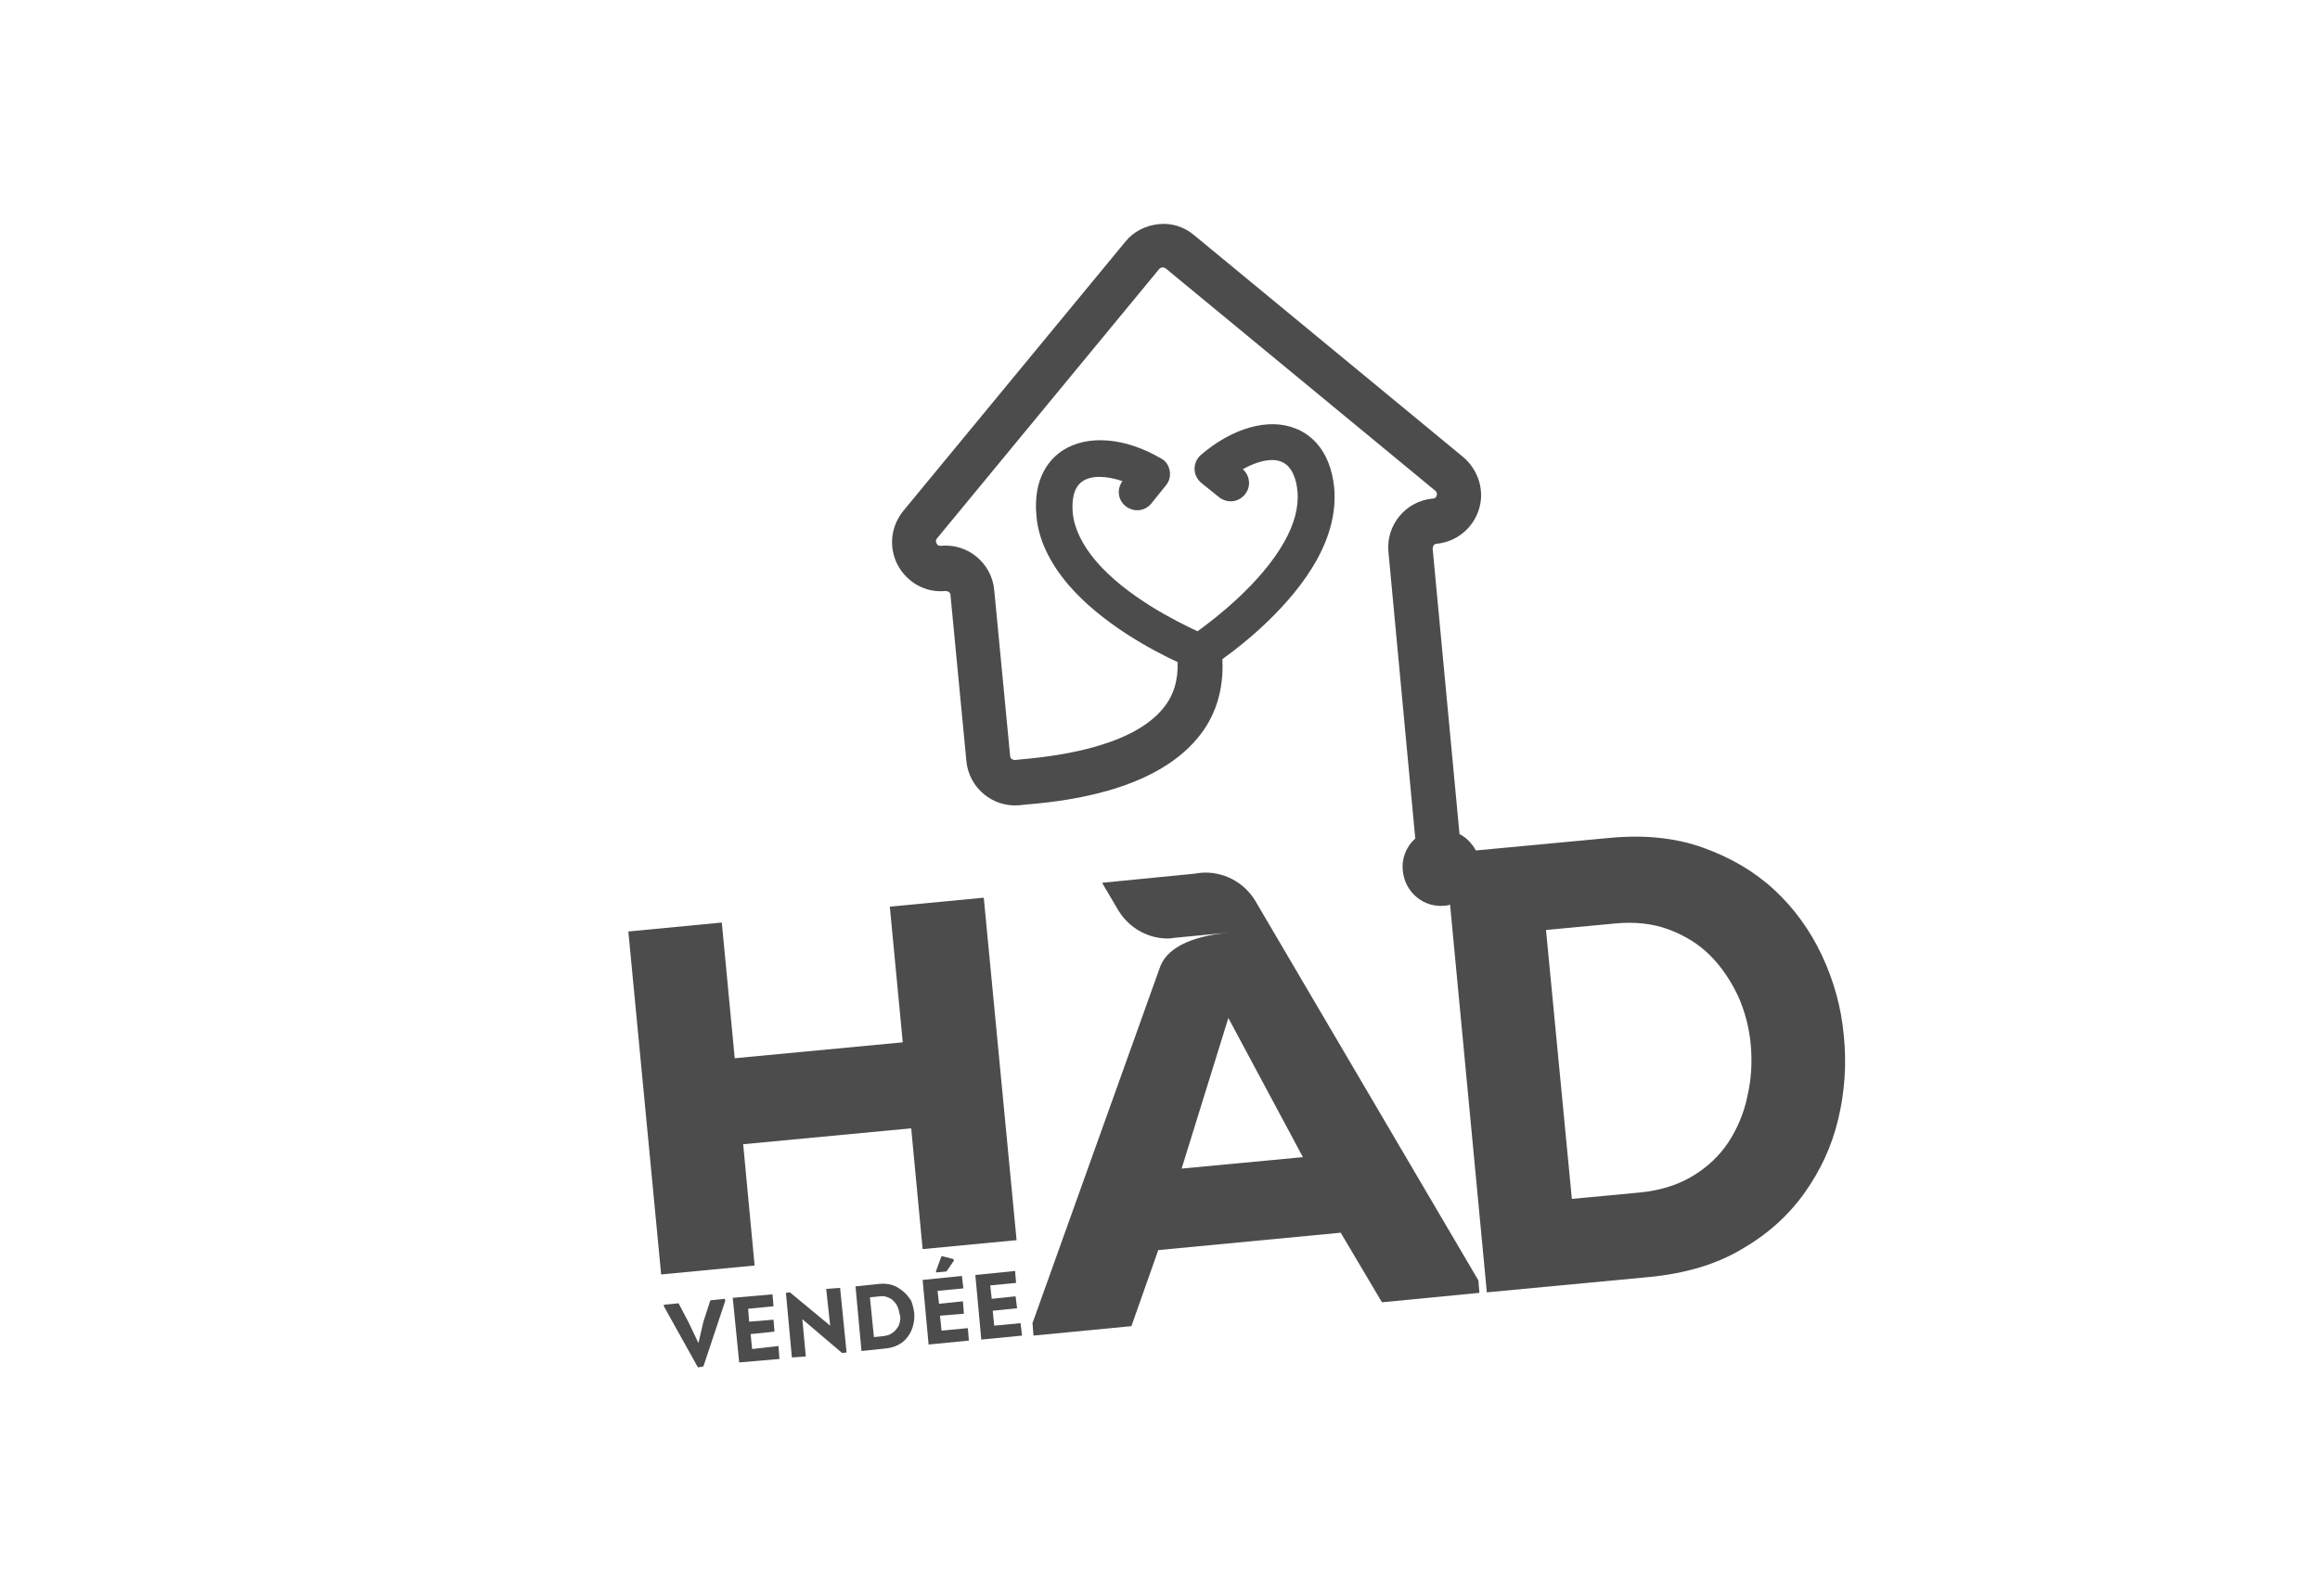
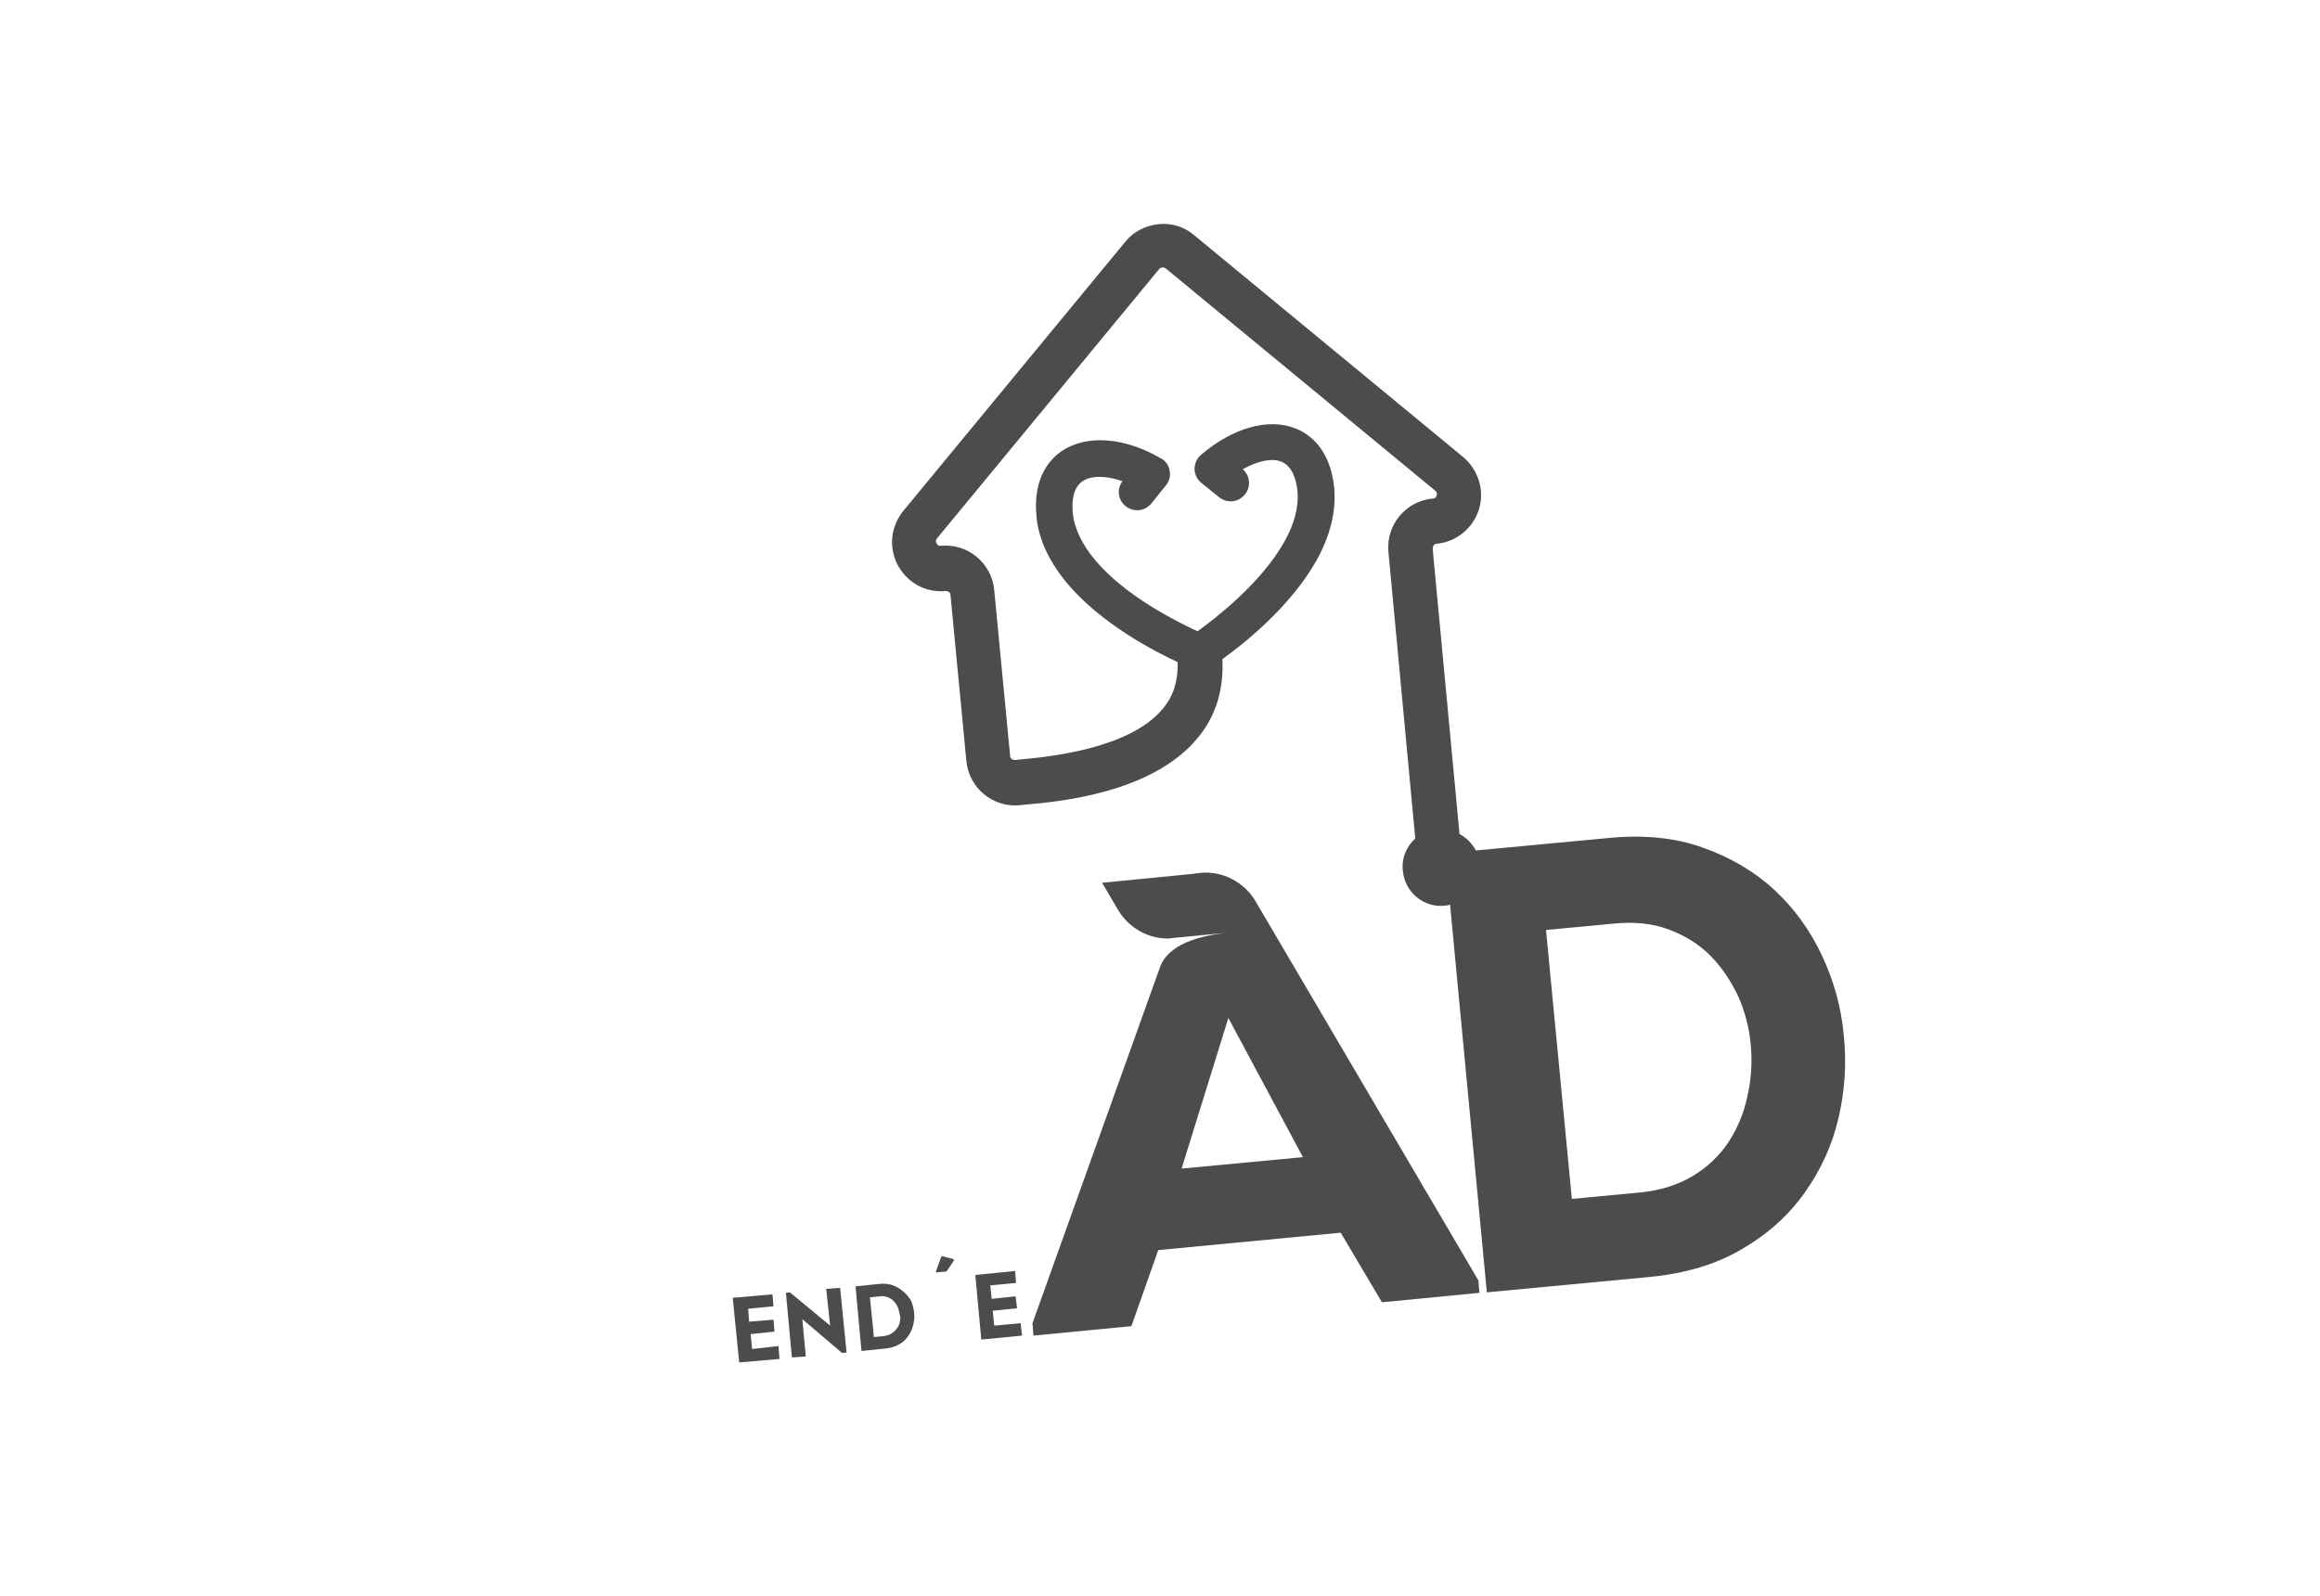
<svg xmlns="http://www.w3.org/2000/svg" version="1.1" id="Calque_1" x="0px" y="0px" viewBox="0 0 46.67 32.1" style="enable-background:new 0 0 46.67 32.1;" xml:space="preserve">
  <style type="text/css">
	.st0{fill:#4D4C4C;}
	.st1{opacity:0.4;}
	.st2{opacity:0.6;}
	.st3{fill-rule:evenodd;clip-rule:evenodd;fill:#4D4C4C;}
	.st4{clip-path:url(#SVGID_2_);fill:#4D4C4C;}
	.st5{clip-path:url(#SVGID_4_);fill:#4D4C4C;}
	.st6{clip-path:url(#SVGID_6_);fill:#4D4C4C;}
	.st7{clip-path:url(#SVGID_8_);}
	.st8{clip-path:url(#SVGID_20_);}
</style>
  <g>
    <g>
      <path class="st0" d="M36.65,19.22c-0.24-0.51-0.56-0.95-0.96-1.32c-0.4-0.37-0.88-0.65-1.44-0.85c-0.56-0.2-1.2-0.26-1.9-0.19    l-2.66,0.25c-0.08-0.14-0.19-0.26-0.33-0.33l-0.54-5.74c0-0.05,0.03-0.1,0.08-0.1c0.4-0.04,0.73-0.31,0.85-0.69    c0.12-0.38-0.01-0.79-0.31-1.05l-5.42-4.47c-0.2-0.17-0.46-0.25-0.72-0.22s-0.5,0.15-0.66,0.35l-4.47,5.42    c-0.25,0.31-0.3,0.73-0.11,1.09c0.19,0.35,0.56,0.56,0.96,0.52c0.05,0,0.1,0.03,0.1,0.08l0.32,3.34c0.05,0.54,0.53,0.94,1.07,0.89    l0.09-0.01c0.7-0.06,2.57-0.23,3.49-1.34c0.37-0.44,0.53-0.98,0.5-1.59c0.45-0.32,1.38-1.07,1.89-1.98    c0.28-0.5,0.4-0.99,0.36-1.46c-0.08-0.81-0.52-1.1-0.78-1.2c-0.54-0.22-1.27-0.01-1.9,0.53c-0.08,0.07-0.13,0.17-0.13,0.28    c0,0.11,0.05,0.21,0.13,0.28l0.36,0.29c0.16,0.13,0.39,0.11,0.52-0.05c0.13-0.15,0.11-0.38-0.04-0.51    c0.3-0.17,0.59-0.23,0.78-0.15c0.22,0.09,0.3,0.37,0.32,0.59c0.03,0.31-0.06,0.66-0.27,1.03c-0.47,0.83-1.38,1.53-1.74,1.79    c-0.41-0.19-1.44-0.7-2.05-1.42c-0.27-0.32-0.43-0.65-0.46-0.96c-0.02-0.22,0-0.51,0.2-0.64c0.18-0.12,0.48-0.11,0.8,0    c-0.12,0.16-0.09,0.38,0.06,0.5c0.16,0.13,0.39,0.11,0.52-0.05l0.29-0.36c0.07-0.08,0.1-0.19,0.08-0.3    c-0.02-0.11-0.08-0.2-0.18-0.25c-0.72-0.42-1.47-0.48-1.97-0.16c-0.23,0.15-0.61,0.52-0.53,1.33c0.04,0.46,0.26,0.92,0.63,1.36    c0.67,0.79,1.71,1.34,2.21,1.57c0.01,0.37-0.08,0.68-0.3,0.94c-0.68,0.82-2.34,0.97-2.88,1.02l-0.09,0.01    c-0.05,0-0.1-0.03-0.1-0.08l-0.32-3.34c-0.05-0.54-0.53-0.94-1.07-0.89c-0.02,0-0.06,0.01-0.09-0.05c-0.03-0.05,0-0.09,0.01-0.1    l4.47-5.42c0.02-0.02,0.05-0.03,0.06-0.03s0.04,0,0.07,0.02l5.42,4.47c0.01,0.01,0.05,0.04,0.03,0.1    c-0.02,0.06-0.06,0.06-0.08,0.06c-0.54,0.05-0.94,0.53-0.89,1.07l0.54,5.77c-0.18,0.16-0.28,0.4-0.25,0.65    c0.04,0.43,0.42,0.75,0.85,0.7c0.03,0,0.07-0.01,0.1-0.02L29.91,26l3.28-0.31c0.71-0.07,1.33-0.25,1.85-0.56    c0.52-0.3,0.94-0.68,1.26-1.13c0.32-0.45,0.55-0.94,0.68-1.49c0.13-0.55,0.17-1.11,0.11-1.68C37.04,20.27,36.89,19.73,36.65,19.22    z M35.15,22.06c-0.07,0.34-0.2,0.64-0.38,0.92c-0.18,0.27-0.42,0.5-0.72,0.68c-0.3,0.18-0.65,0.29-1.05,0.33l-1.38,0.13    l-0.52-5.41l1.38-0.13c0.4-0.04,0.77,0,1.09,0.12c0.32,0.12,0.6,0.29,0.83,0.52c0.23,0.23,0.41,0.5,0.56,0.81    c0.14,0.31,0.23,0.65,0.26,1C35.25,21.38,35.23,21.72,35.15,22.06z" />
    </g>
    <g>
-       <polygon class="st0" points="18.16,20.97 14.78,21.29 14.52,18.56 12.64,18.74 13.3,25.64 15.18,25.46 14.95,23.02 18.33,22.7     18.56,25.13 20.45,24.95 19.79,18.06 17.9,18.24   " />
-     </g>
+       </g>
    <g>
-       <polygon class="st0" points="14.15,26.59 14.05,27.02 14.05,27.02 13.86,26.62 13.65,26.22 13.35,26.25 13.36,26.29 14.04,27.51     14.15,27.49 14.59,26.17 14.58,26.13 14.29,26.16   " />
-     </g>
+       </g>
    <g>
      <polygon class="st0" points="15.1,26.84 15.58,26.79 15.56,26.55 15.07,26.59 15.05,26.33 15.56,26.28 15.54,26.04 14.74,26.11     14.87,27.41 15.68,27.34 15.66,27.08 15.13,27.14   " />
    </g>
    <g>
      <polygon class="st0" points="16.7,26.67 15.89,26 15.81,26.01 15.93,27.31 16.21,27.29 16.14,26.54 16.94,27.22 17.03,27.21     16.9,25.91 16.62,25.93   " />
    </g>
    <g>
      <path class="st0" d="M18.18,25.99c-0.06-0.05-0.13-0.1-0.21-0.13c-0.08-0.03-0.18-0.04-0.28-0.03l-0.48,0.05l0.12,1.3l0.48-0.05    c0.11-0.01,0.2-0.04,0.27-0.08c0.08-0.04,0.14-0.1,0.19-0.17c0.05-0.07,0.08-0.14,0.1-0.22c0.02-0.08,0.03-0.16,0.02-0.25    c-0.01-0.08-0.03-0.16-0.06-0.24C18.29,26.11,18.24,26.04,18.18,25.99z M18.1,26.6c-0.01,0.05-0.03,0.09-0.06,0.13    c-0.03,0.04-0.06,0.07-0.11,0.1c-0.04,0.03-0.1,0.04-0.15,0.05l-0.2,0.02l-0.08-0.8l0.2-0.02c0.06-0.01,0.11,0,0.16,0.02    c0.05,0.02,0.09,0.04,0.12,0.08c0.03,0.03,0.06,0.07,0.08,0.12c0.02,0.05,0.03,0.1,0.04,0.15C18.12,26.5,18.11,26.55,18.1,26.6z" />
    </g>
    <g>
      <polygon class="st0" points="19.18,25.33 18.94,25.27 18.83,25.57 18.83,25.6 19.04,25.58 19.19,25.36   " />
    </g>
    <g>
-       <polygon class="st0" points="18.91,26.47 19.39,26.43 19.37,26.18 18.89,26.23 18.86,25.97 19.38,25.92 19.35,25.67 18.56,25.75     18.68,27.05 19.49,26.97 19.47,26.72 18.94,26.77   " />
-     </g>
+       </g>
    <g>
      <polygon class="st0" points="19.97,26.37 20.46,26.32 20.43,26.08 19.95,26.13 19.92,25.86 20.44,25.81 20.42,25.57 19.62,25.65     19.74,26.95 20.56,26.87 20.53,26.62 20,26.67   " />
    </g>
    <g>
      <path class="st0" d="M24.15,17.56L24,17.58l0,0l-1.83,0.18l0.33,0.56c0.22,0.36,0.62,0.58,1.04,0.56l0,0l0.06-0.01c0,0,0,0,0,0    l1.14-0.11c-0.84,0.08-1.3,0.34-1.42,0.74l-2.55,7.12l0.02,0.25l1.97-0.19l0.54-1.53l3.67-0.35l0.83,1.4l1.96-0.19l-0.02-0.25    l-4.49-7.64C25.02,17.74,24.59,17.52,24.15,17.56z M23.77,23.51l0.94-3.03l1.5,2.8L23.77,23.51z" />
    </g>
  </g>
</svg>